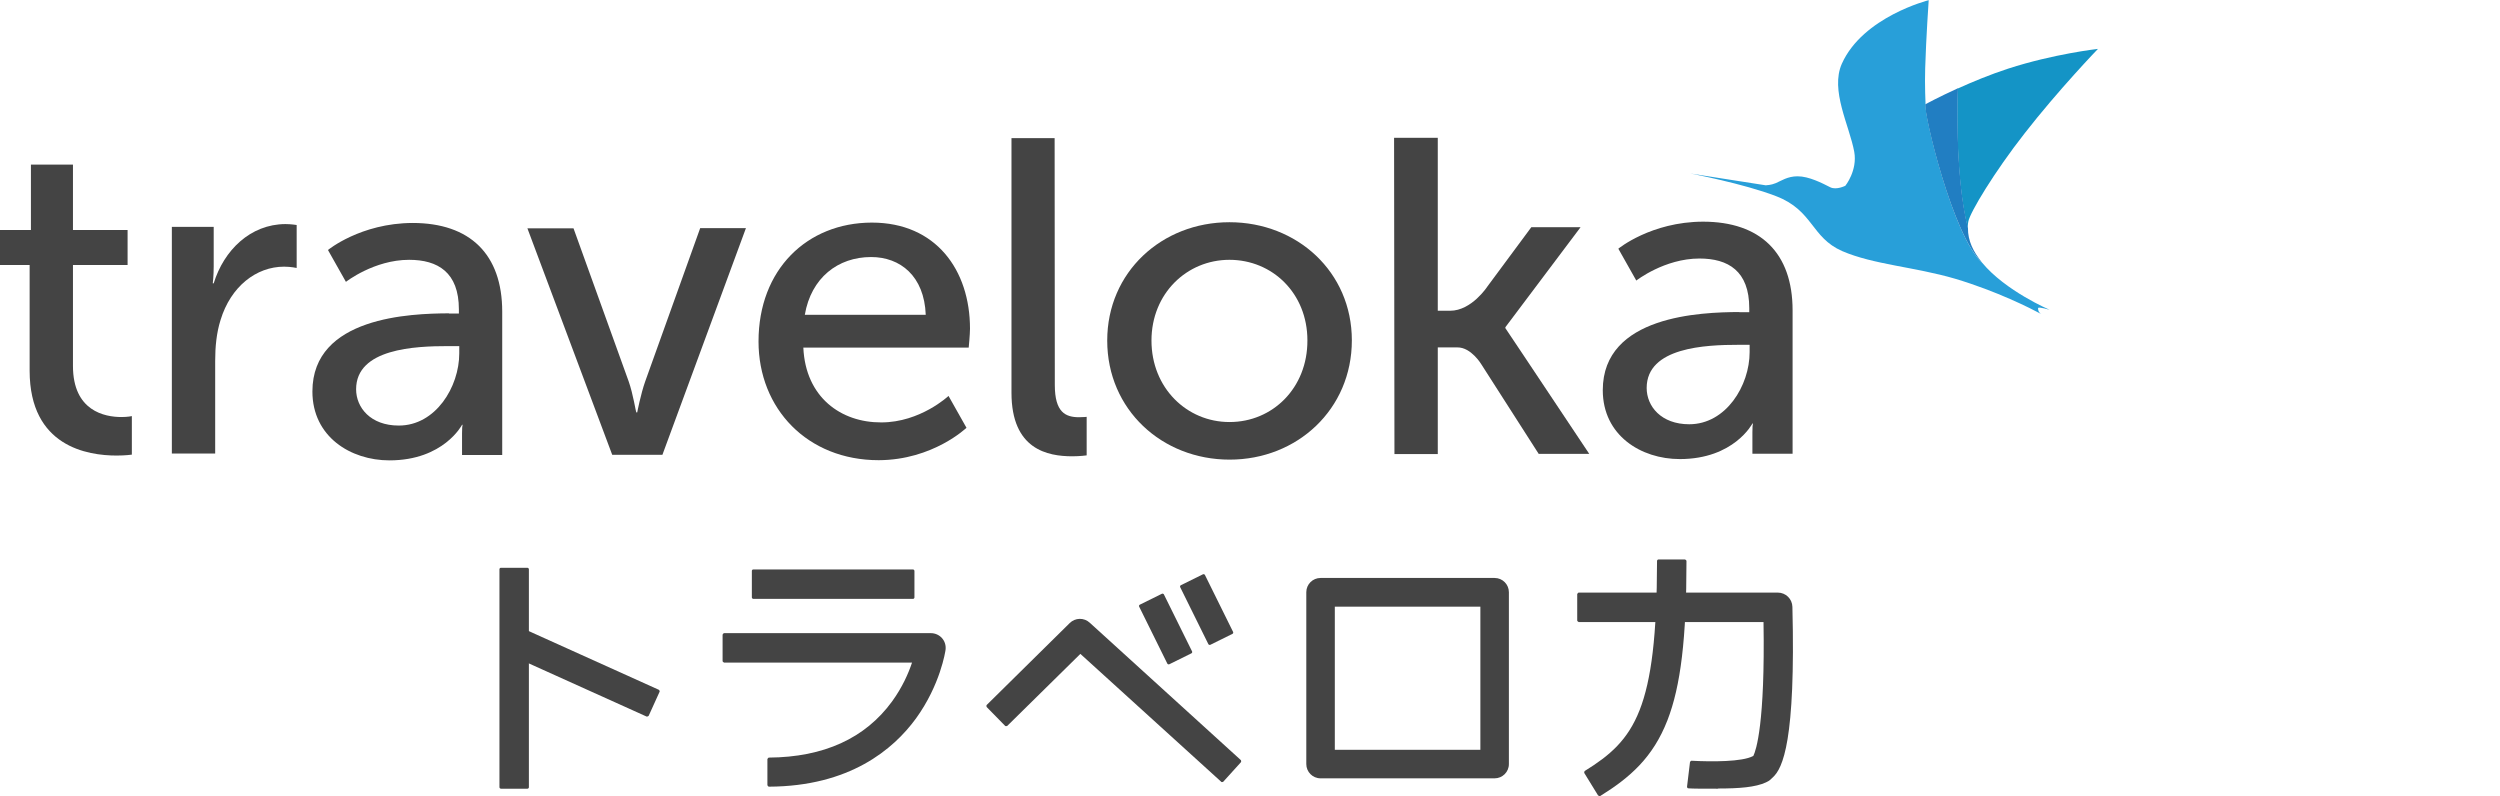
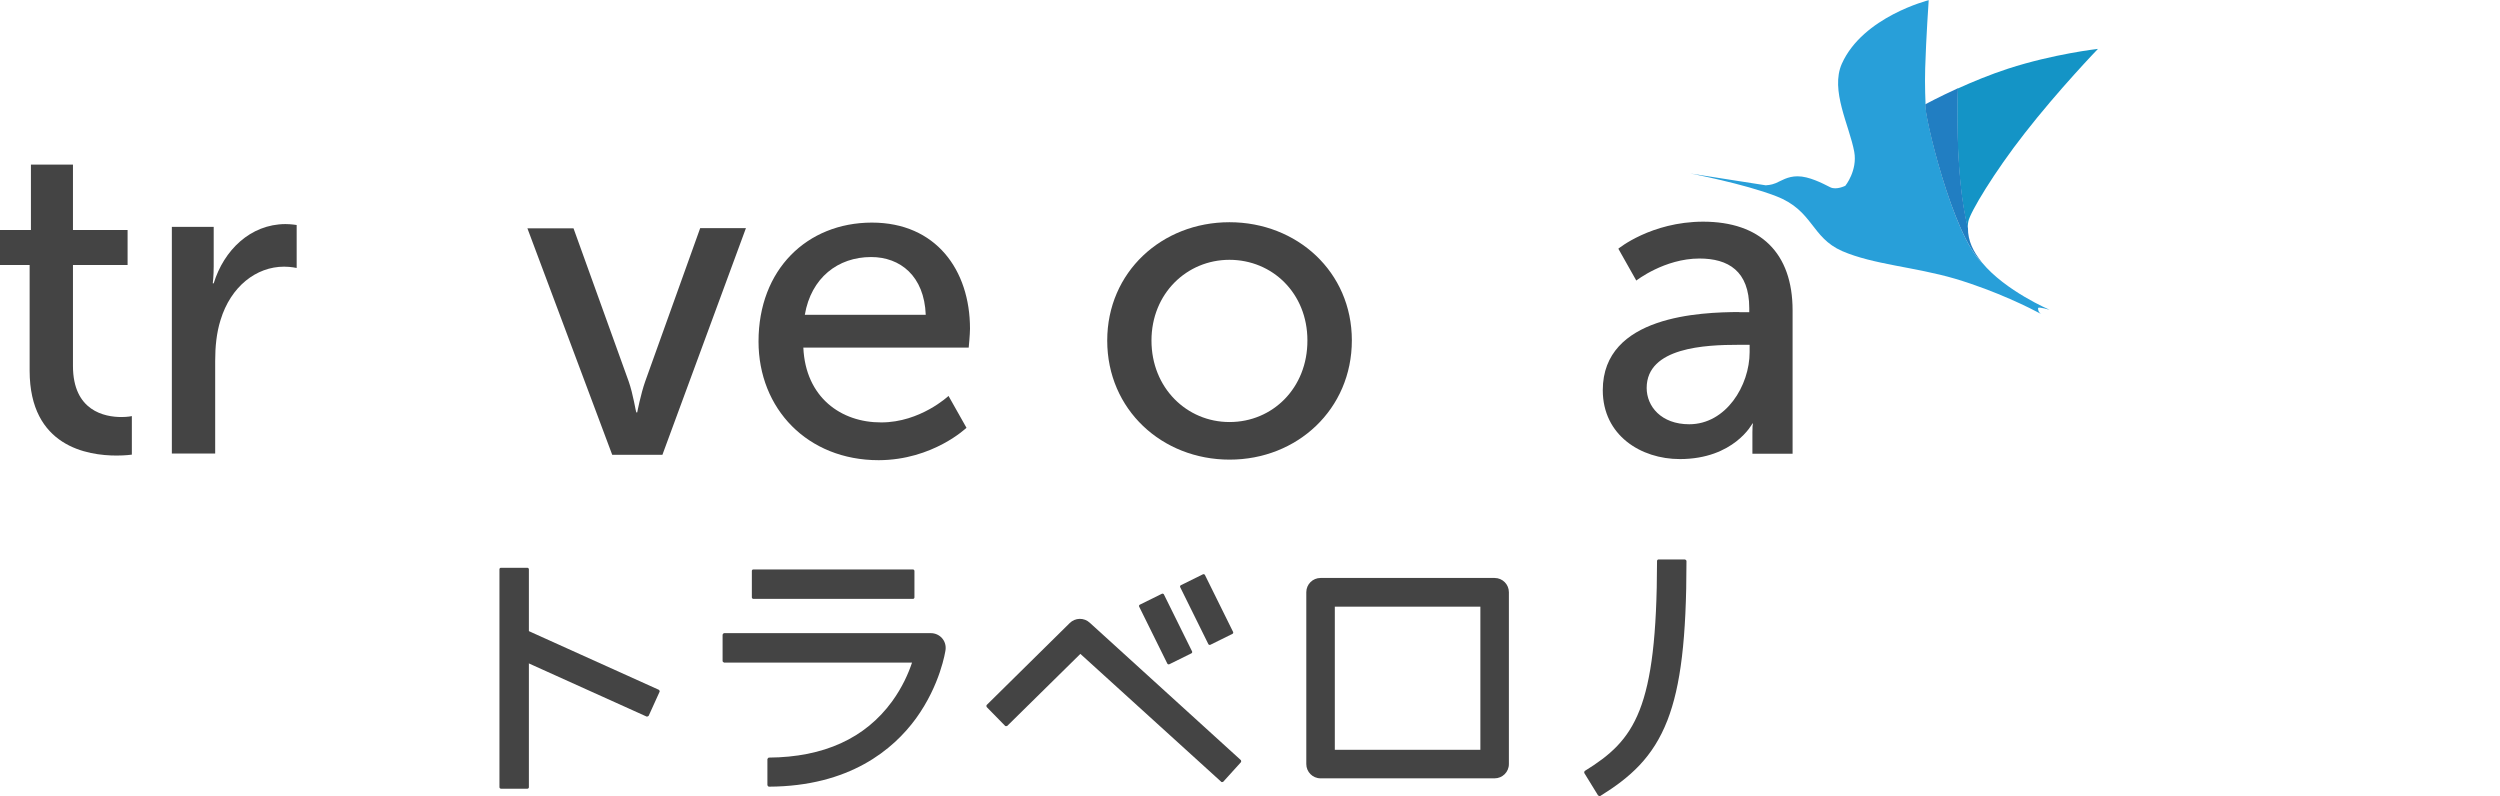
<svg xmlns="http://www.w3.org/2000/svg" id="Layer_1" data-name="Layer 1" width="135" height="43" viewBox="0 0 135 43">
  <defs>
    <style>
      .cls-1 {
        fill: #289fd9;
      }

      .cls-2 {
        fill: #444;
      }

      .cls-3 {
        fill: #217ec2;
      }

      .cls-4 {
        fill: #1494c6;
      }
    </style>
  </defs>
  <g>
    <path class="cls-2" d="M1.6,14.31H0S0,12.42,0,12.42h1.67s0-3.53,0-3.53h2.27s0,3.53,0,3.53h2.95s0,1.89,0,1.89h-2.95s0,5.45,0,5.45c0,2.44,1.72,2.76,2.62,2.76.34,0,.56-.05.56-.05v2.08s-.34.05-.82.05c-1.57,0-4.69-.48-4.7-4.57v-5.71Z" />
    <path class="cls-2" d="M9.27,12.25h2.27s0,2.13,0,2.13c0,.51-.05.92-.05.92h.05c.55-1.79,1.98-3.19,3.87-3.2.31,0,.61.05.61.05v2.32s-.31-.07-.68-.07c-1.5,0-2.88,1.07-3.43,2.88-.22.7-.29,1.45-.29,2.2v5.01s-2.34,0-2.34,0v-12.24Z" />
    <path class="cls-2" d="M28.48,12.33h2.49s2.98,8.27,2.98,8.27c.24.68.39,1.67.41,1.67h.05s.19-.99.43-1.67l2.97-8.28h2.47s-4.51,12.24-4.51,12.24h-2.71s-4.58-12.23-4.58-12.23Z" />
    <path class="cls-2" d="M49.99,17c-.08-2.1-1.38-3.12-2.95-3.12-1.79,0-3.24,1.12-3.58,3.12h6.53ZM47.08,12.02c3.46,0,5.3,2.56,5.3,5.73,0,.31-.07,1.02-.07,1.02h-8.93c.12,2.69,2.04,4.05,4.21,4.04,2.11,0,3.63-1.43,3.63-1.43l.97,1.72s-1.81,1.74-4.74,1.75c-3.85,0-6.49-2.78-6.49-6.41,0-3.9,2.63-6.41,6.11-6.42" />
-     <path class="cls-2" d="M54.6,7.46h2.35s.01,13.33.01,13.33c0,1.48.58,1.74,1.31,1.74.22,0,.41-.02.41-.02v2.08s-.36.05-.77.05c-1.33,0-3.29-.36-3.29-3.43V7.46Z" />
    <path class="cls-2" d="M66.4,22.79c2.32,0,4.21-1.84,4.2-4.41,0-2.54-1.89-4.35-4.21-4.35-2.3,0-4.21,1.82-4.21,4.36,0,2.56,1.91,4.4,4.21,4.4M66.39,12c3.65,0,6.61,2.68,6.61,6.38,0,3.72-2.95,6.44-6.6,6.44-3.65,0-6.61-2.7-6.61-6.43,0-3.7,2.95-6.39,6.6-6.39" />
-     <path class="cls-2" d="M75.29,7.44h2.35s0,9.34,0,9.34c0,0-.49,0,.67,0,1.16,0,2.01-1.31,2.01-1.31l2.37-3.2h2.66s-4.06,5.4-4.06,5.4v.05l.97,1.45,3.56,5.34h-2.73s-3.1-4.84-3.1-4.84c0,0-.55-.92-1.29-.91-.74,0-1.06,0-1.06,0v5.76s-2.34,0-2.34,0l-.02-17.08Z" />
    <path class="cls-2" d="M91.22,22.91c1.98,0,3.26-2.08,3.26-3.9v-.39s-.6,0-.6,0c-1.77,0-4.96.13-4.96,2.33,0,.99.78,1.96,2.3,1.96M93.93,16.86h.53v-.22c0-2.01-1.14-2.68-2.69-2.68-1.89,0-3.41,1.19-3.41,1.19l-.97-1.72s1.76-1.45,4.57-1.46c3.1,0,4.84,1.69,4.84,4.79v7.74s-2.17,0-2.17,0v-1.16c0-.56.05-.47.05-.47h-.05s-.99,1.92-3.92,1.92c-2.1,0-4.16-1.28-4.16-3.72,0-4.04,5.32-4.21,7.37-4.22" />
-     <path class="cls-2" d="M21.54,22.98c1.98,0,3.26-2.08,3.26-3.9v-.39s-.61,0-.61,0c-1.77,0-4.96.13-4.96,2.33,0,.99.78,1.96,2.3,1.96M24.25,16.93h.53s0-.22,0-.22c0-2.01-1.14-2.68-2.69-2.68-1.89,0-3.41,1.19-3.41,1.19l-.97-1.72s1.76-1.45,4.57-1.46c3.1,0,4.84,1.69,4.84,4.79v7.74s-2.17,0-2.17,0v-1.16c0-.56.05-.47.05-.47h-.05s-.99,1.92-3.92,1.92c-2.1,0-4.16-1.28-4.16-3.72,0-4.04,5.32-4.21,7.37-4.22" />
    <path class="cls-1" d="M95.39,10s.24,0,.5-.11c.29-.12.63-.37,1.18-.37.61,0,1.33.37,1.76.59.33.17.82-.08.82-.08,0,0,.66-.82.48-1.83-.26-1.42-1.31-3.32-.67-4.76,1.14-2.54,4.69-3.43,4.69-3.43,0,0-.14,2.01-.19,3.68-.03.85.02,1.95.02,1.95-.1.5,1.5,7.17,3.05,8.54,1.26,1.53,3.65,2.55,3.65,2.55,0,0-.57-.17-.62-.1-.02.03,0,.24.17.33-.56-.3-2.38-1.23-4.66-1.91-2.19-.64-4.4-.76-6.09-1.49-1.69-.74-1.56-2.2-3.58-2.97-1.73-.67-4.62-1.22-4.62-1.22l4.09.64Z" />
    <path class="cls-4" d="M106.29,11.96c.09-.49,1.41-2.68,3.04-4.76,1.82-2.34,3.96-4.56,3.96-4.56,0,0-2.4.27-4.86,1.07-.95.31-1.92.71-2.71,1.07,0,0-.2,4.6.54,7.55,0-.12,0-.24.03-.36" />
    <path class="cls-3" d="M105.72,4.77h0c-1.03.47-1.75.86-1.75.86-.1.5,1.5,7.17,3.06,8.54-.47-.56-.77-1.18-.76-1.85-.74-2.96-.54-7.55-.54-7.55" />
  </g>
  <g>
    <g>
      <path class="cls-2" d="M86.3,42.96l-.75-1.22s-.01-.08.03-.11c2.7-1.67,3.89-3.3,3.9-11.34,0-.04.04-.08.08-.08h1.43s.08.04.08.08c0,4.18-.31,6.76-1.03,8.61-.78,2-2.01,3.08-3.62,4.08-.04.02-.09.01-.11-.03Z" />
-       <path class="cls-2" d="M92.77,42.59h-.04c-.72,0-1.35,0-1.56-.02-.04,0-.07-.04-.07-.09l.16-1.33s.04-.07.08-.07c1.13.06,2.73.06,3.32-.25,0,0,.01,0,.02-.01.15-.3.64-1.76.55-7.23h-9.98s-.08-.04-.08-.08v-1.43s.04-.08.08-.08h10.75c.43,0,.78.34.79.77.18,7.24-.52,8.72-1.06,9.21-.11.1-.15.17-.37.27-.57.26-1.42.33-2.6.33ZM95.19,40.67s0,0,0,0c0,0,0,0,0,0Z" />
    </g>
    <g>
      <rect class="cls-2" x="26.97" y="30.66" width="1.59" height="11.93" rx=".08" ry=".08" />
      <path class="cls-2" d="M34.93,38.7l-7.49-3.38.65-1.45,7.49,3.38s.06.06.04.1l-.59,1.3s-.06.06-.1.04Z" />
    </g>
    <g>
      <path class="cls-2" d="M41.44,42.42v-1.43s.04-.08.08-.08c2.96-.02,5.2-1.04,6.65-3.03.56-.77.89-1.53,1.08-2.1h-10.15s-.08-.04-.08-.08v-1.43s.04-.08.08-.08h11.17c.23,0,.45.1.6.27.15.17.22.4.19.63-.01.08-.28,1.89-1.6,3.71-1.22,1.67-3.58,3.66-7.93,3.68-.04,0-.08-.04-.08-.08Z" />
      <rect class="cls-2" x="40.6" y="30.75" width="8.78" height="1.59" rx=".08" ry=".08" />
    </g>
    <path class="cls-2" d="M80.71,42.03h-9.4c-.43,0-.77-.35-.77-.77v-9.28c0-.43.35-.77.77-.77h9.4c.43,0,.77.35.77.77v9.28c0,.43-.35.77-.77.77ZM72.08,40.49h7.86v-7.73h-7.86v7.73Z" />
    <g>
      <path class="cls-2" d="M65.95,42.22l-7.61-6.91-3.95,3.89s-.08.03-.11,0l-1-1.02s-.03-.08,0-.11l4.48-4.42c.3-.3.78-.31,1.09-.02l8.16,7.42s.03.08,0,.11l-.96,1.06s-.08.03-.11,0Z" />
      <rect class="cls-2" x="64.41" y="31.13" width="1.49" height="3.59" rx=".08" ry=".08" transform="translate(-7.84 32.28) rotate(-26.31)" />
      <rect class="cls-2" x="62.2" y="32.18" width="1.49" height="3.59" rx=".08" ry=".08" transform="translate(-8.54 31.41) rotate(-26.31)" />
    </g>
  </g>
</svg>